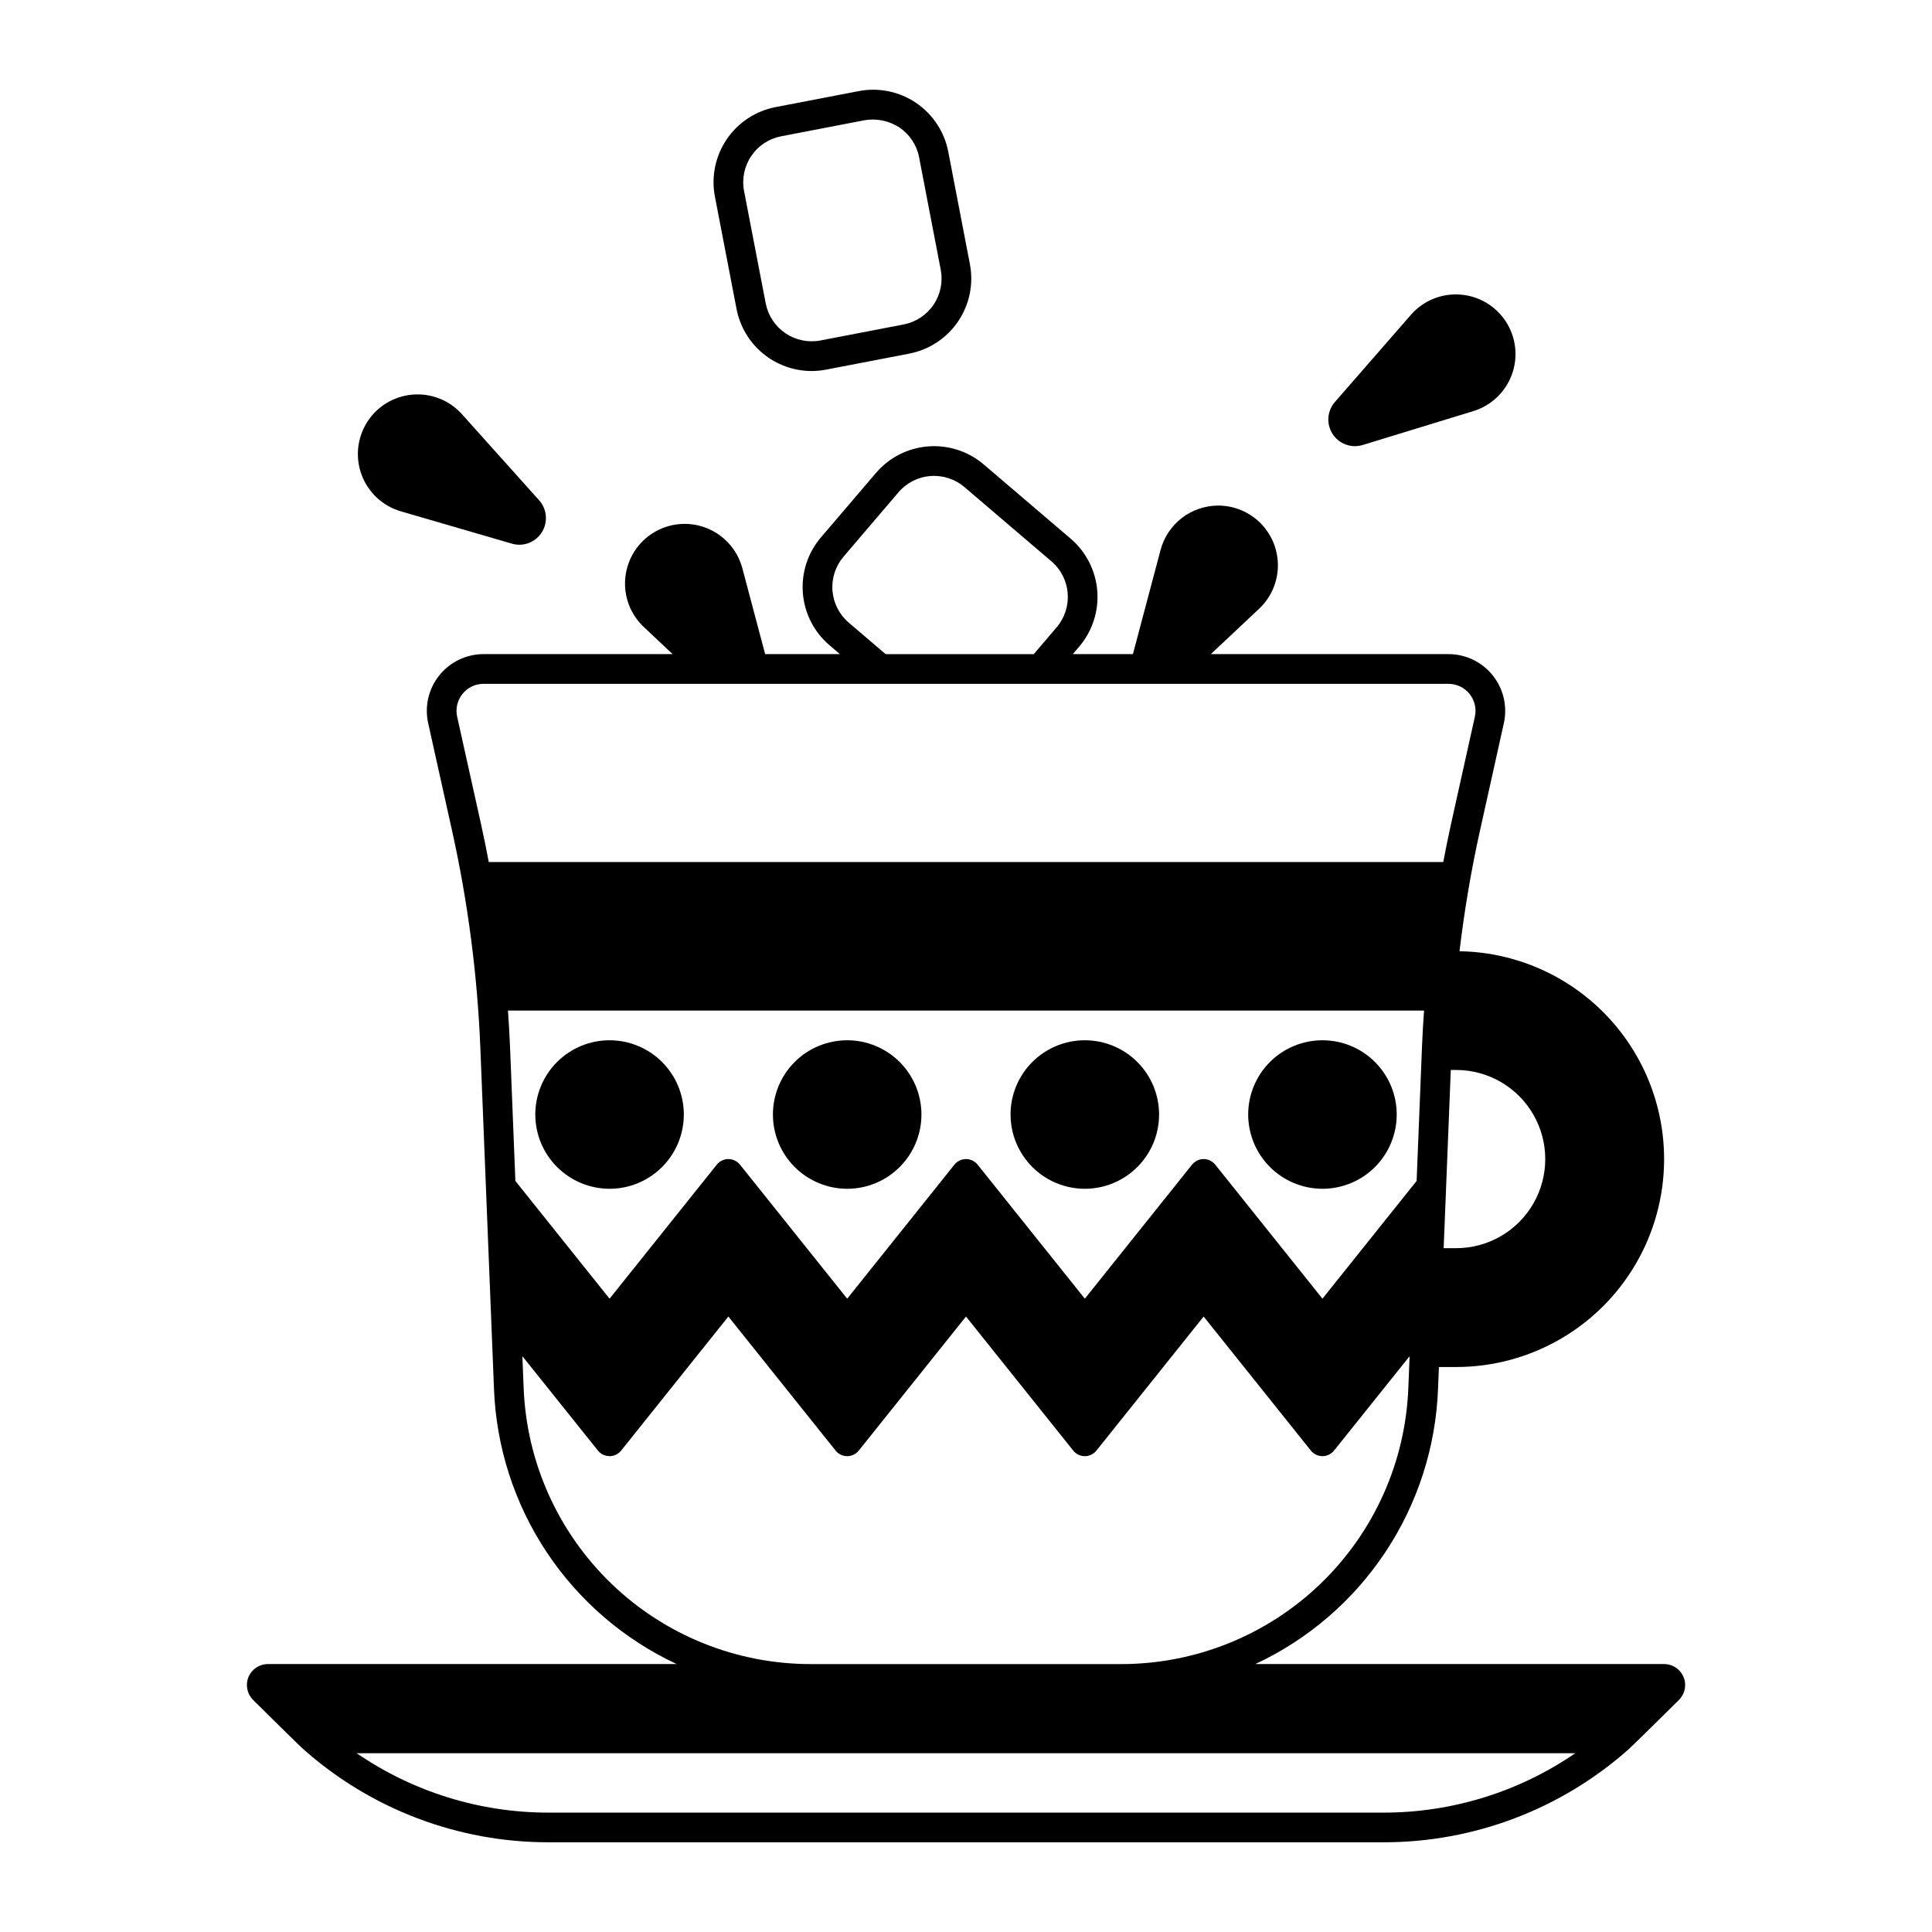
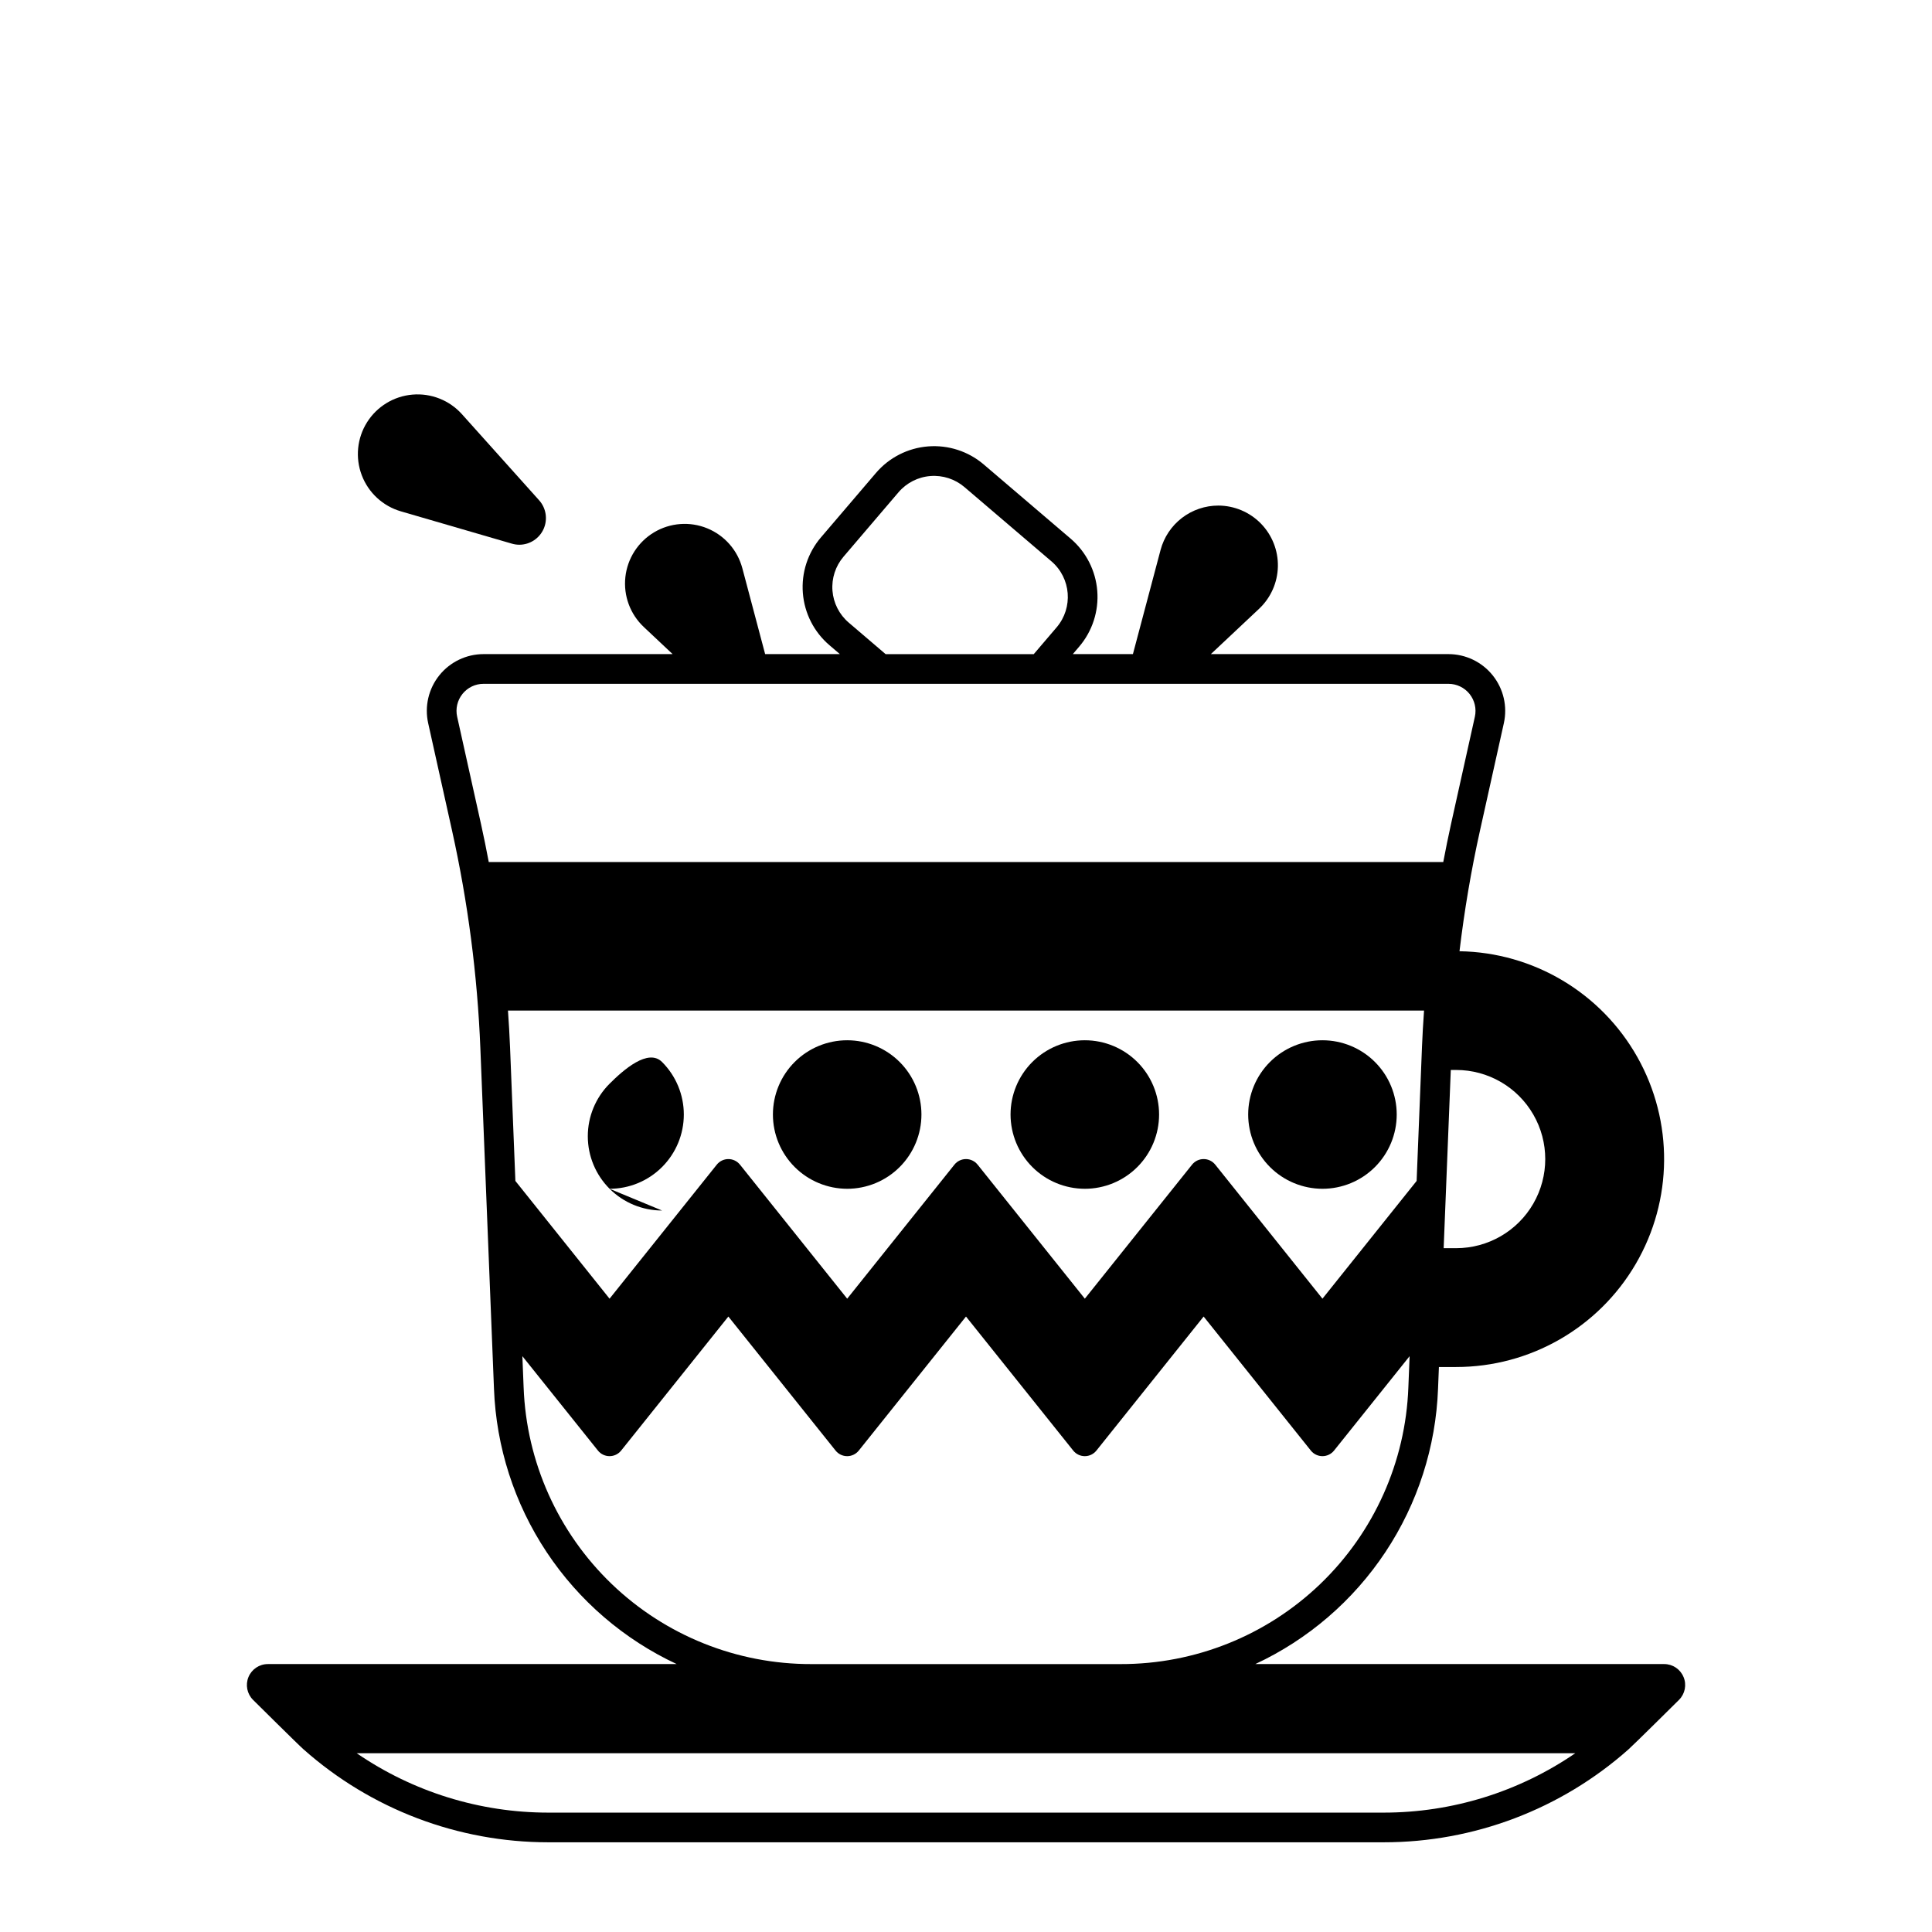
<svg xmlns="http://www.w3.org/2000/svg" fill="#000000" width="800px" height="800px" version="1.1" viewBox="144 144 512 512">
  <g>
    <path d="m590.15 588.42c-0.855-2.078-2.883-3.43-5.129-3.426h-108.35c14.004-6.531 25.938-16.801 34.48-29.68 8.543-12.875 13.371-27.859 13.945-43.301l0.23-5.742h4.562c19.582 0.008 37.699-10.379 47.582-27.285 9.887-16.902 10.055-37.785 0.445-54.848-9.609-17.062-27.555-27.742-47.133-28.051 1.285-10.75 3.086-21.441 5.43-31.98l6.324-28.457c0.988-4.457-0.102-9.117-2.957-12.676s-7.168-5.629-11.73-5.629h-62.961l12.793-12.02v-0.004c3.094-2.91 4.883-6.945 4.969-11.191 0.09-4.246-1.535-8.348-4.504-11.387-2.969-3.035-7.035-4.75-11.281-4.762-3.492 0.004-6.883 1.156-9.652 3.281-2.766 2.129-4.754 5.109-5.652 8.48l-7.328 27.602h-15.926l1.699-1.992c3.484-4.094 5.203-9.398 4.781-14.758s-2.949-10.328-7.031-13.828l-23.043-19.668c-4.09-3.496-9.398-5.219-14.762-4.797-5.359 0.422-10.332 2.957-13.824 7.047l-14.562 17.059h-0.004c-3.492 4.086-5.219 9.395-4.797 14.754s2.953 10.332 7.043 13.82l2.762 2.363h-19.801l-6.039-22.754h-0.004c-1.273-4.797-4.723-8.715-9.316-10.586-4.598-1.875-9.805-1.48-14.066 1.062-4.258 2.543-7.082 6.938-7.617 11.871-0.535 4.93 1.273 9.828 4.891 13.227l7.633 7.18h-50.094c-4.566 0-8.883 2.07-11.738 5.629-2.856 3.559-3.941 8.223-2.949 12.68l6.324 28.457c4.211 18.98 6.727 38.301 7.508 57.727l3.606 90.176c0.578 15.441 5.402 30.426 13.945 43.301 8.547 12.879 20.477 23.148 34.48 29.68h-108.35c-2.246 0-4.273 1.355-5.133 3.43-0.855 2.078-0.383 4.465 1.207 6.055 0 0 12.004 11.914 13.406 13.141h0.004c17.879 15.855 40.949 24.613 64.848 24.605h221.38c23.891 0.008 46.957-8.742 64.832-24.59 1.422-1.246 13.426-13.156 13.426-13.156 1.594-1.59 2.07-3.981 1.203-6.059zm-69.312-166.9-1.418 35.441-24.957 31.203-28.414-35.523v0.004c-0.746-0.938-1.875-1.48-3.07-1.48-1.199 0-2.328 0.543-3.074 1.48l-28.414 35.52-28.414-35.523v0.004c-0.75-0.938-1.879-1.48-3.074-1.48-1.199 0-2.328 0.543-3.074 1.48l-28.414 35.52-28.414-35.523v0.004c-0.75-0.938-1.879-1.48-3.074-1.48-1.195 0-2.328 0.543-3.074 1.48l-28.414 35.52-24.957-31.203-1.414-35.441c-0.129-3.238-0.324-6.477-0.551-9.715h242.77c-0.227 3.238-0.422 6.481-0.551 9.715zm7.637 6.031h1.414c8.438 0 16.234 4.5 20.453 11.809 4.219 7.305 4.219 16.309 0 23.617-4.219 7.305-12.016 11.805-20.453 11.805h-3.305zm-159.55-118.55c-2.504-2.133-4.055-5.176-4.312-8.453-0.258-3.277 0.797-6.523 2.934-9.023l14.562-17.062c2.137-2.504 5.18-4.055 8.461-4.309 3.277-0.258 6.527 0.797 9.027 2.934l23.047 19.672c5.199 4.453 5.816 12.273 1.379 17.484l-6.066 7.106h-39.262zm-102.37 18.902c1.359-1.699 3.418-2.691 5.598-2.684h255.7c2.176 0 4.231 0.988 5.594 2.684 1.359 1.695 1.879 3.922 1.406 6.043l-6.324 28.457c-0.738 3.332-1.41 6.684-2.051 10.047h-252.95c-0.637-3.359-1.309-6.711-2.051-10.047l-6.324-28.457c-0.477-2.121 0.043-4.348 1.406-6.043zm16.211 183.8-0.332-8.305 20.027 25.02c0.746 0.934 1.879 1.477 3.074 1.477 1.195 0 2.324-0.543 3.074-1.477l28.414-35.523 28.414 35.523c0.746 0.934 1.875 1.48 3.074 1.48 1.195 0 2.324-0.547 3.074-1.48l28.414-35.523 28.414 35.523c0.746 0.934 1.875 1.48 3.074 1.48 1.195 0 2.324-0.547 3.074-1.48l28.414-35.523 28.414 35.523c0.746 0.934 1.875 1.477 3.07 1.477 1.195 0 2.328-0.543 3.074-1.477l20.027-25.016-0.332 8.305v-0.004c-0.738 19.723-9.105 38.387-23.336 52.062-14.23 13.672-33.215 21.285-52.949 21.234h-81.891c-19.738 0.051-38.723-7.562-52.953-21.234-14.23-13.676-22.598-32.34-23.332-52.062zm6.543 112.66c-18.129 0-35.836-5.488-50.785-15.746h322.95c-14.949 10.258-32.656 15.746-50.785 15.746z" />
-     <path d="m305.54 459.04c5.219 0 10.223-2.074 13.914-5.766 3.691-3.691 5.766-8.695 5.766-13.914s-2.074-10.227-5.766-13.918c-3.691-3.688-8.695-5.762-13.914-5.762s-10.227 2.074-13.918 5.762c-3.691 3.691-5.762 8.699-5.762 13.918 0.004 5.219 2.078 10.219 5.769 13.91 3.688 3.688 8.691 5.762 13.91 5.769z" />
+     <path d="m305.54 459.04c5.219 0 10.223-2.074 13.914-5.766 3.691-3.691 5.766-8.695 5.766-13.914s-2.074-10.227-5.766-13.918s-10.227 2.074-13.918 5.762c-3.691 3.691-5.762 8.699-5.762 13.918 0.004 5.219 2.078 10.219 5.769 13.91 3.688 3.688 8.691 5.762 13.91 5.769z" />
    <path d="m368.51 459.04c5.219 0 10.223-2.074 13.914-5.766 3.691-3.691 5.766-8.695 5.766-13.914s-2.074-10.227-5.766-13.918c-3.691-3.688-8.695-5.762-13.914-5.762-5.223 0-10.227 2.074-13.918 5.762-3.691 3.691-5.762 8.699-5.762 13.918 0.004 5.219 2.078 10.219 5.769 13.91 3.688 3.688 8.691 5.762 13.91 5.769z" />
    <path d="m431.49 459.04c5.219 0 10.223-2.074 13.914-5.766 3.691-3.691 5.766-8.695 5.766-13.914s-2.074-10.227-5.766-13.918c-3.691-3.688-8.695-5.762-13.914-5.762-5.223 0-10.227 2.074-13.918 5.762-3.691 3.691-5.766 8.699-5.766 13.918 0.008 5.219 2.082 10.219 5.773 13.91 3.688 3.688 8.691 5.762 13.91 5.769z" />
    <path d="m494.46 459.04c5.223 0 10.227-2.074 13.918-5.766 3.691-3.691 5.766-8.695 5.766-13.914s-2.074-10.227-5.766-13.918c-3.691-3.688-8.695-5.762-13.918-5.762-5.219 0-10.223 2.074-13.914 5.762-3.691 3.691-5.766 8.699-5.766 13.918 0.008 5.219 2.082 10.219 5.773 13.91 3.688 3.688 8.691 5.762 13.906 5.769z" />
-     <path d="m339.19 225.88c0.891 4.617 3.359 8.785 6.981 11.785 3.625 3 8.18 4.648 12.883 4.66 1.301 0 2.598-0.125 3.875-0.371l22.027-4.238v-0.004c5.281-1.016 9.941-4.086 12.953-8.539 3.016-4.449 4.141-9.918 3.121-15.195l-5.727-29.758c-1.016-5.281-4.086-9.941-8.539-12.957s-9.922-4.137-15.199-3.117l-22.027 4.238c-5.281 1.016-9.941 4.086-12.957 8.539-3.012 4.453-4.137 9.918-3.117 15.199zm3.91-40.539v-0.004c1.84-2.731 4.691-4.609 7.926-5.223l22.027-4.238v-0.004c3.227-0.562 6.551 0.117 9.297 1.91 2.731 1.84 4.609 4.691 5.223 7.926l5.727 29.758v-0.004c0.625 3.231-0.062 6.574-1.906 9.301-1.844 2.723-4.695 4.602-7.926 5.223l-22.027 4.238c-3.231 0.621-6.574-0.066-9.297-1.91s-4.602-4.695-5.223-7.922l-5.734-29.754c-0.629-3.231 0.059-6.578 1.91-9.301z" />
    <path d="m250.23 279.51 29.422 8.562c0.652 0.191 1.328 0.289 2.008 0.289 2.777-0.02 5.285-1.664 6.41-4.203 1.125-2.539 0.656-5.504-1.195-7.574l-20.449-22.809c-3.312-3.695-8.168-5.621-13.113-5.199-4.941 0.418-9.402 3.133-12.043 7.332-2.644 4.199-3.16 9.398-1.398 14.035 1.762 4.637 5.598 8.18 10.359 9.566z" />
-     <path d="m503.04 262.24c0.711 0 1.418-0.105 2.102-0.316l29.301-8.973c4.742-1.453 8.527-5.051 10.227-9.711 1.695-4.664 1.105-9.852-1.594-14.012-2.703-4.164-7.199-6.816-12.148-7.168-4.949-0.352-9.773 1.641-13.035 5.383l-20.137 23.098c-1.812 2.082-2.246 5.027-1.109 7.543 1.137 2.516 3.633 4.137 6.394 4.156z" />
  </g>
</svg>